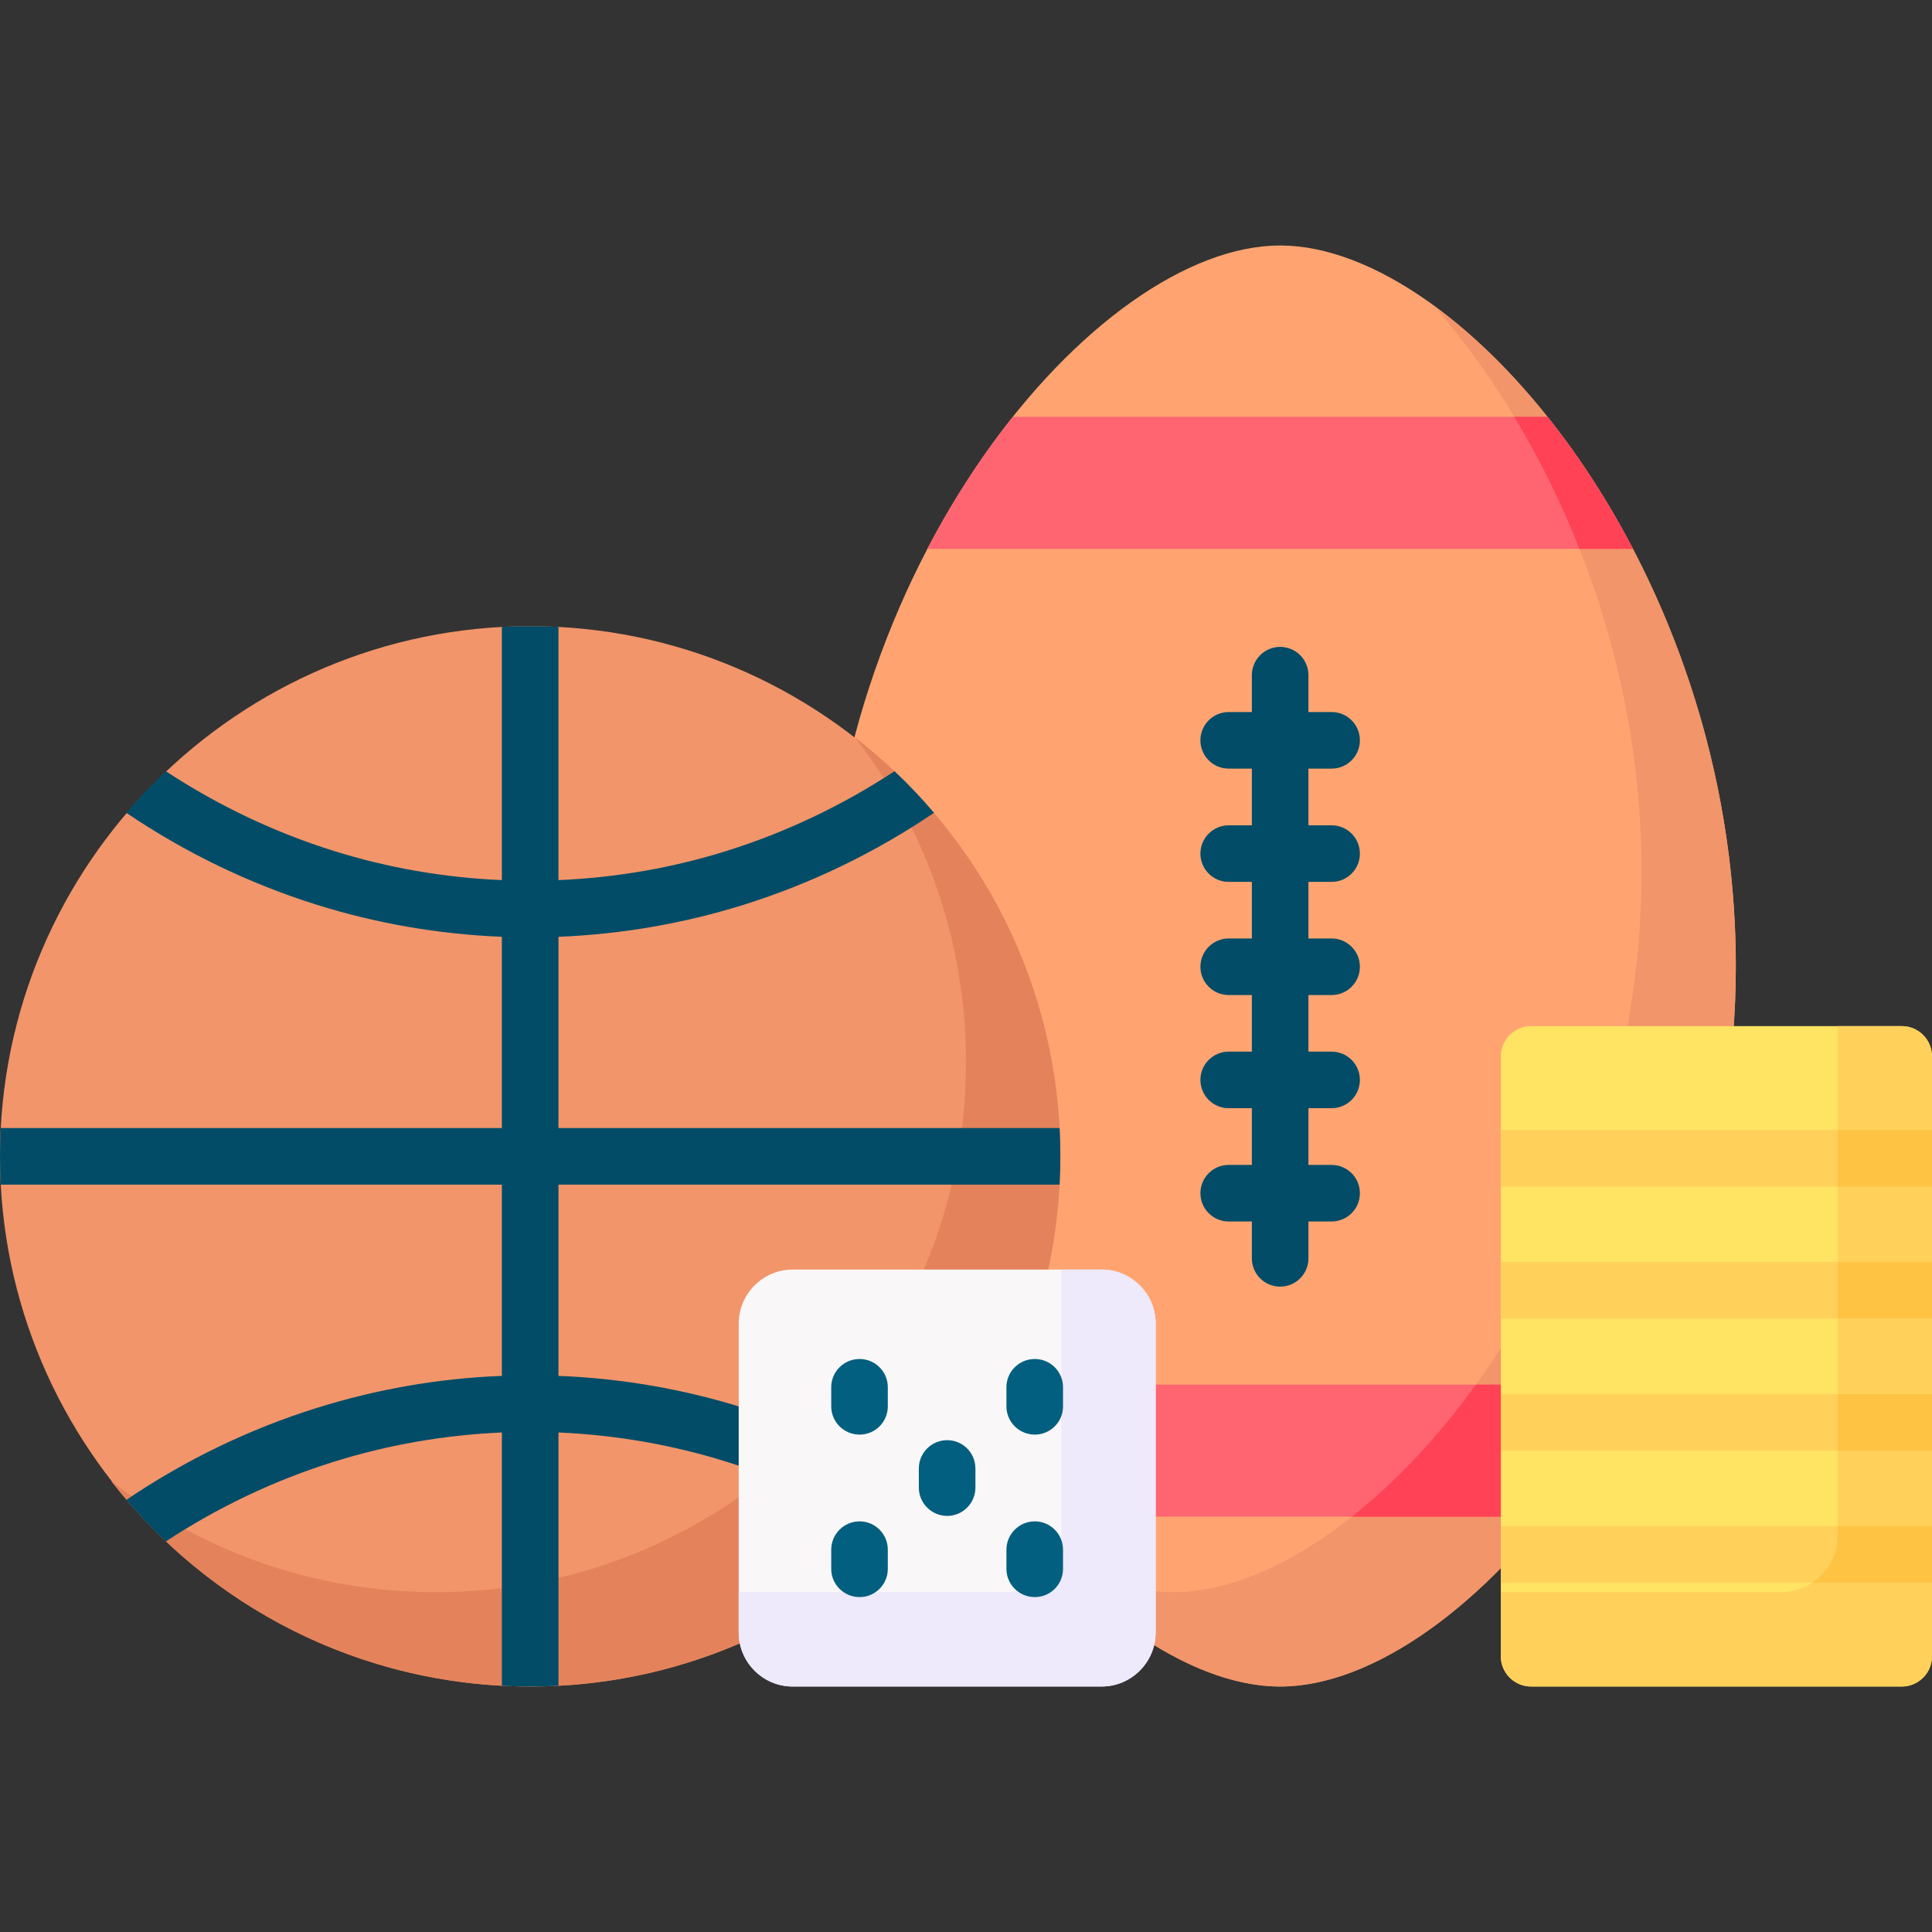
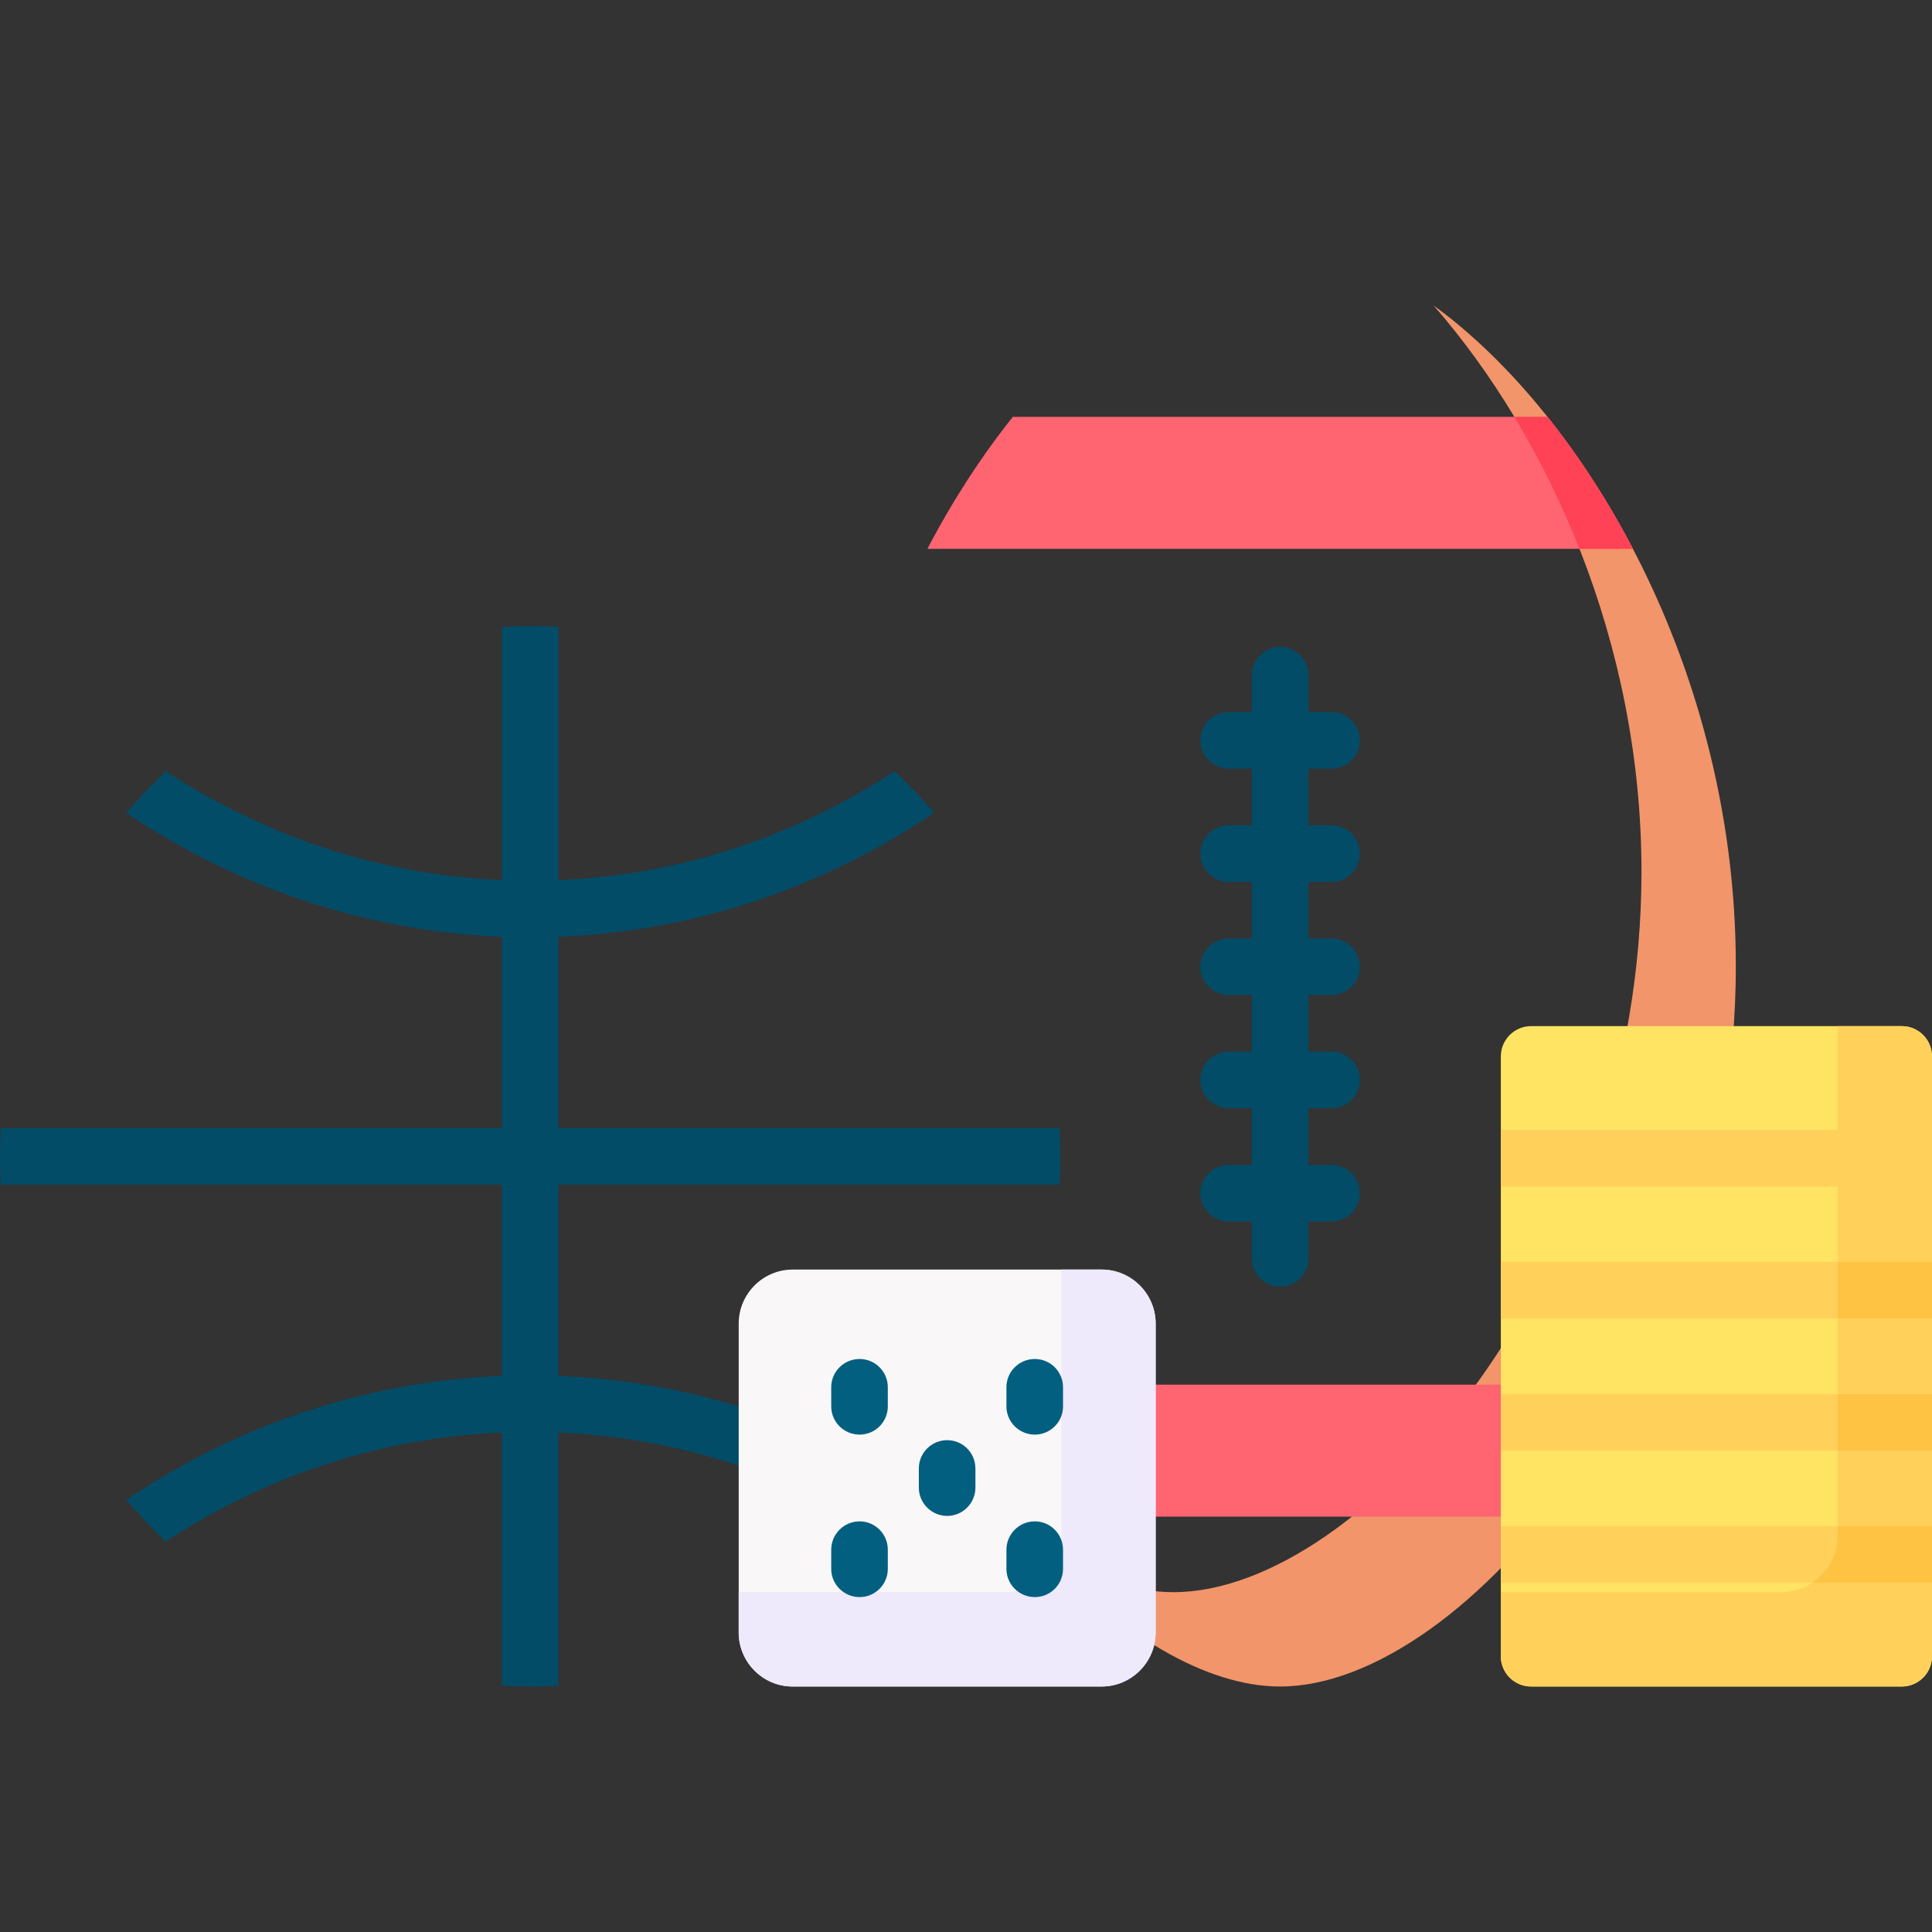
<svg xmlns="http://www.w3.org/2000/svg" id="Capa_1" height="512" viewBox="0 0 512 512" width="512">
  <rect x="0" y="0" width="512" height="512" fill="#333333" stroke="none" />
  <g>
    <g>
      <g>
-         <path clip-rule="evenodd" d="m339.255 65.057c48.842 0 120.757 85.493 120.757 190.943s-71.915 190.943-120.757 190.943c-48.843 0-120.757-85.493-120.757-190.943s71.914-190.943 120.757-190.943z" fill="#ffa471" fill-rule="evenodd" />
-       </g>
+         </g>
    </g>
    <g>
      <g>
        <path clip-rule="evenodd" d="m379.932 80.959c40.423 29.452 80.08 96.719 80.08 175.041 0 105.45-71.915 190.943-120.757 190.943-19.39 0-42.407-13.464-63.101-36.312 12.047 7.314 23.982 11.311 34.839 11.311 50.145 0 124.017-85.494 124.017-190.944 0-60.86-24.605-115.088-55.078-150.039z" fill="#f2956a" fill-rule="evenodd" />
      </g>
    </g>
    <g>
      <g>
        <path clip-rule="evenodd" d="m410.094 110.468h-141.678c-8.192 10.261-15.874 22.025-22.649 34.98h186.976c-6.776-12.955-14.458-24.719-22.649-34.98zm0 291.462h-141.678c-8.192-10.262-15.874-22.026-22.649-34.98h186.976c-6.776 12.953-14.458 24.718-22.649 34.98z" fill="#ff6471" fill-rule="evenodd" />
      </g>
    </g>
    <g>
      <g>
-         <path clip-rule="evenodd" d="m410.094 401.93c8.191-10.262 15.873-22.026 22.648-34.98h-.198-41.415c-10.177 14.088-21.431 25.938-32.854 34.98h51.507z" fill="#ff4255" fill-rule="evenodd" />
-       </g>
+         </g>
    </g>
    <g>
      <g>
        <path clip-rule="evenodd" d="m405.756 271.931h98.25c4.394 0 7.994 3.601 7.994 8.022v158.997c0 4.394-3.601 7.993-7.994 7.993h-98.25c-4.422 0-8.021-3.6-8.021-7.993v-158.997c-.001-4.422 3.599-8.022 8.021-8.022z" fill="#ffe363" fill-rule="evenodd" />
      </g>
    </g>
    <g>
      <g>
-         <path clip-rule="evenodd" d="m140.516 446.943c77.387 0 140.486-63.127 140.486-140.514s-63.1-140.487-140.486-140.487-140.516 63.101-140.516 140.488 63.129 140.513 140.516 140.513z" fill="#f2956a" fill-rule="evenodd" />
-       </g>
+         </g>
    </g>
    <g>
      <g>
-         <path clip-rule="evenodd" d="m226.576 195.395c33.109 25.683 54.426 65.878 54.426 111.035 0 77.613-62.901 140.514-140.486 140.514-45.185 0-85.381-21.316-111.063-54.453 23.784 18.453 53.633 29.452 86.061 29.452 77.585-.001 140.486-62.903 140.486-140.516 0-32.4-10.97-62.278-29.424-86.032z" fill="#e4835b" fill-rule="evenodd" />
-       </g>
+         </g>
    </g>
    <g>
      <g>
        <path clip-rule="evenodd" d="m280.803 298.945h-132.804v-50.684c16.923-.681 33.336-3.572 48.954-8.447 18.058-5.641 35.066-13.918 50.571-24.406-3.288-3.885-6.774-7.541-10.46-11.028-13.748 9.015-28.716 16.188-44.59 21.147-14.145 4.422-29.056 7.059-44.476 7.711v-67.098c-2.466-.142-4.989-.198-7.483-.198-2.522 0-5.018.057-7.512.198v67.098c-15.422-.652-30.304-3.289-44.477-7.711-15.874-4.96-30.841-12.133-44.589-21.147-3.687 3.487-7.173 7.144-10.461 11.028 15.507 10.488 32.515 18.766 50.6 24.406 15.618 4.875 32.003 7.767 48.927 8.447v50.684h-132.805c-.141 2.467-.198 4.99-.198 7.485 0 2.522.057 5.017.198 7.512h132.806v50.684c-16.924.651-33.309 3.571-48.927 8.447-18.085 5.641-35.093 13.919-50.6 24.407 3.288 3.855 6.774 7.54 10.461 11.026 13.748-9.043 28.715-16.186 44.589-21.146 14.173-4.422 29.055-7.06 44.477-7.739v67.126c2.494.141 4.989.197 7.512.197 2.494 0 5.018-.057 7.483-.197v-67.127c15.42.68 30.331 3.317 44.476 7.739 15.874 4.961 30.842 12.103 44.59 21.146 3.686-3.486 7.172-7.172 10.46-11.026-15.505-10.488-32.514-18.767-50.571-24.407-15.618-4.876-32.031-7.796-48.954-8.447v-50.684h132.804c.143-2.495.199-4.989.199-7.512-.001-2.494-.058-5.017-.2-7.484z" fill="#024c67" fill-rule="evenodd" />
      </g>
    </g>
    <g>
      <g>
        <path clip-rule="evenodd" d="m306.259 432.629c0 7.881-6.435 14.314-14.315 14.314h-81.894c-7.853 0-14.287-6.434-14.287-14.314v-81.865c0-7.881 6.435-14.315 14.287-14.315h81.894c7.881 0 14.315 6.435 14.315 14.315z" fill="#faf7f8" fill-rule="evenodd" />
      </g>
    </g>
    <g>
      <g>
        <path clip-rule="evenodd" d="m306.259 432.629c0 7.881-6.435 14.314-14.315 14.314h-81.894c-7.853 0-14.287-6.434-14.287-14.314v-10.686h70.499c8.248 0 14.995-6.747 14.995-14.995v-70.499h10.687c7.881 0 14.315 6.435 14.315 14.315z" fill="#eee9fb" fill-rule="evenodd" />
      </g>
    </g>
    <g>
      <g>
        <path d="m243.499 389.174c0-4.168 3.374-7.513 7.512-7.513 4.139 0 7.483 3.345 7.483 7.513v5.045c0 4.139-3.345 7.513-7.483 7.513s-7.512-3.374-7.512-7.513zm23.216 21.515c0-4.138 3.373-7.512 7.512-7.512s7.483 3.374 7.483 7.512v5.074c0 4.139-3.345 7.483-7.483 7.483-4.139 0-7.512-3.345-7.512-7.483zm-46.432-43.059c0-4.139 3.373-7.484 7.512-7.484s7.484 3.346 7.484 7.484v5.074c0 4.138-3.346 7.482-7.484 7.482-4.139 0-7.512-3.345-7.512-7.482zm46.432 0c0-4.139 3.373-7.484 7.512-7.484s7.483 3.346 7.483 7.484v5.074c0 4.138-3.345 7.482-7.483 7.482-4.139 0-7.512-3.345-7.512-7.482zm-46.432 43.059c0-4.138 3.373-7.512 7.512-7.512s7.484 3.374 7.484 7.512v5.074c0 4.139-3.346 7.483-7.484 7.483-4.139 0-7.512-3.345-7.512-7.483z" fill="#025f80" />
      </g>
    </g>
    <g>
      <g>
-         <path d="m339.255 340.97c-4.141 0-7.498-3.357-7.498-7.498v-9.765h-6.137c-4.141 0-7.498-3.357-7.498-7.498s3.357-7.498 7.498-7.498h6.137v-15.023h-6.137c-4.141 0-7.498-3.357-7.498-7.498s3.357-7.498 7.498-7.498h6.137v-14.995h-6.137c-4.141 0-7.498-3.357-7.498-7.498s3.357-7.498 7.498-7.498h6.137v-14.994h-6.137c-4.141 0-7.498-3.357-7.498-7.498s3.357-7.498 7.498-7.498h6.137v-15.023h-6.137c-4.141 0-7.498-3.357-7.498-7.498s3.357-7.498 7.498-7.498h6.137v-9.766c0-4.141 3.357-7.498 7.498-7.498s7.498 3.357 7.498 7.498v9.766h6.137c4.141 0 7.498 3.357 7.498 7.498s-3.357 7.498-7.498 7.498h-6.137v15.023h6.137c4.141 0 7.498 3.357 7.498 7.498s-3.357 7.498-7.498 7.498h-6.137v14.993h6.137c4.141 0 7.498 3.357 7.498 7.498s-3.357 7.498-7.498 7.498h-6.137v14.995h6.137c4.141 0 7.498 3.357 7.498 7.498s-3.357 7.498-7.498 7.498h-6.137v15.023h6.137c4.141 0 7.498 3.357 7.498 7.498s-3.357 7.498-7.498 7.498h-6.137v9.765c0 4.141-3.357 7.499-7.498 7.499z" fill="#024c67" />
+         <path d="m339.255 340.97c-4.141 0-7.498-3.357-7.498-7.498v-9.765h-6.137c-4.141 0-7.498-3.357-7.498-7.498s3.357-7.498 7.498-7.498h6.137v-15.023h-6.137c-4.141 0-7.498-3.357-7.498-7.498s3.357-7.498 7.498-7.498h6.137v-14.995h-6.137c-4.141 0-7.498-3.357-7.498-7.498s3.357-7.498 7.498-7.498h6.137v-14.994h-6.137c-4.141 0-7.498-3.357-7.498-7.498s3.357-7.498 7.498-7.498h6.137v-15.023h-6.137c-4.141 0-7.498-3.357-7.498-7.498s3.357-7.498 7.498-7.498h6.137v-9.766c0-4.141 3.357-7.498 7.498-7.498s7.498 3.357 7.498 7.498v9.766h6.137c4.141 0 7.498 3.357 7.498 7.498s-3.357 7.498-7.498 7.498h-6.137v15.023h6.137c4.141 0 7.498 3.357 7.498 7.498s-3.357 7.498-7.498 7.498h-6.137v14.993h6.137c4.141 0 7.498 3.357 7.498 7.498s-3.357 7.498-7.498 7.498h-6.137v14.995h6.137c4.141 0 7.498 3.357 7.498 7.498s-3.357 7.498-7.498 7.498h-6.137v15.023h6.137c4.141 0 7.498 3.357 7.498 7.498s-3.357 7.498-7.498 7.498h-6.137v9.765c0 4.141-3.357 7.499-7.498 7.499" fill="#024c67" />
      </g>
    </g>
    <g>
      <g>
        <path clip-rule="evenodd" d="m397.734 299.428h114.266v15.023h-114.266zm0 105.025h114.266v14.994h-114.266zm0-35.01h114.266v14.996h-114.266zm0-35.008h114.266v14.995h-114.266z" fill="#ffd15b" fill-rule="evenodd" />
      </g>
    </g>
    <g>
      <g>
        <path clip-rule="evenodd" d="m486.998 271.931h17.008c4.394 0 7.994 3.601 7.994 8.022v158.997c0 4.394-3.601 7.993-7.994 7.993h-98.25c-4.422 0-8.021-3.6-8.021-7.993v-17.008h74.268c8.249 0 14.995-6.747 14.995-14.995z" fill="#ffd15b" fill-rule="evenodd" />
      </g>
    </g>
    <g>
      <g>
        <path clip-rule="evenodd" d="m401.306 110.468c6.491 10.743 12.331 22.479 17.263 34.98h14.174c-6.775-12.955-14.457-24.72-22.648-34.98z" fill="#ff4255" fill-rule="evenodd" />
      </g>
    </g>
    <g>
      <g>
-         <path clip-rule="evenodd" d="m486.998 299.428h25.002v15.024h-25.002z" fill="#ffc344" fill-rule="evenodd" />
-       </g>
+         </g>
    </g>
    <g>
      <g>
        <path clip-rule="evenodd" d="m486.998 334.435h25.002v14.995h-25.002z" fill="#ffc344" fill-rule="evenodd" />
      </g>
    </g>
    <g>
      <g>
        <path clip-rule="evenodd" d="m486.998 369.443h25.002v14.996h-25.002z" fill="#ffc344" fill-rule="evenodd" />
      </g>
    </g>
    <g>
      <g>
        <path clip-rule="evenodd" d="m512 404.453h-25.002v2.494c0 5.188-2.664 9.808-6.718 12.5h31.72z" fill="#ffc344" fill-rule="evenodd" />
      </g>
    </g>
  </g>
</svg>